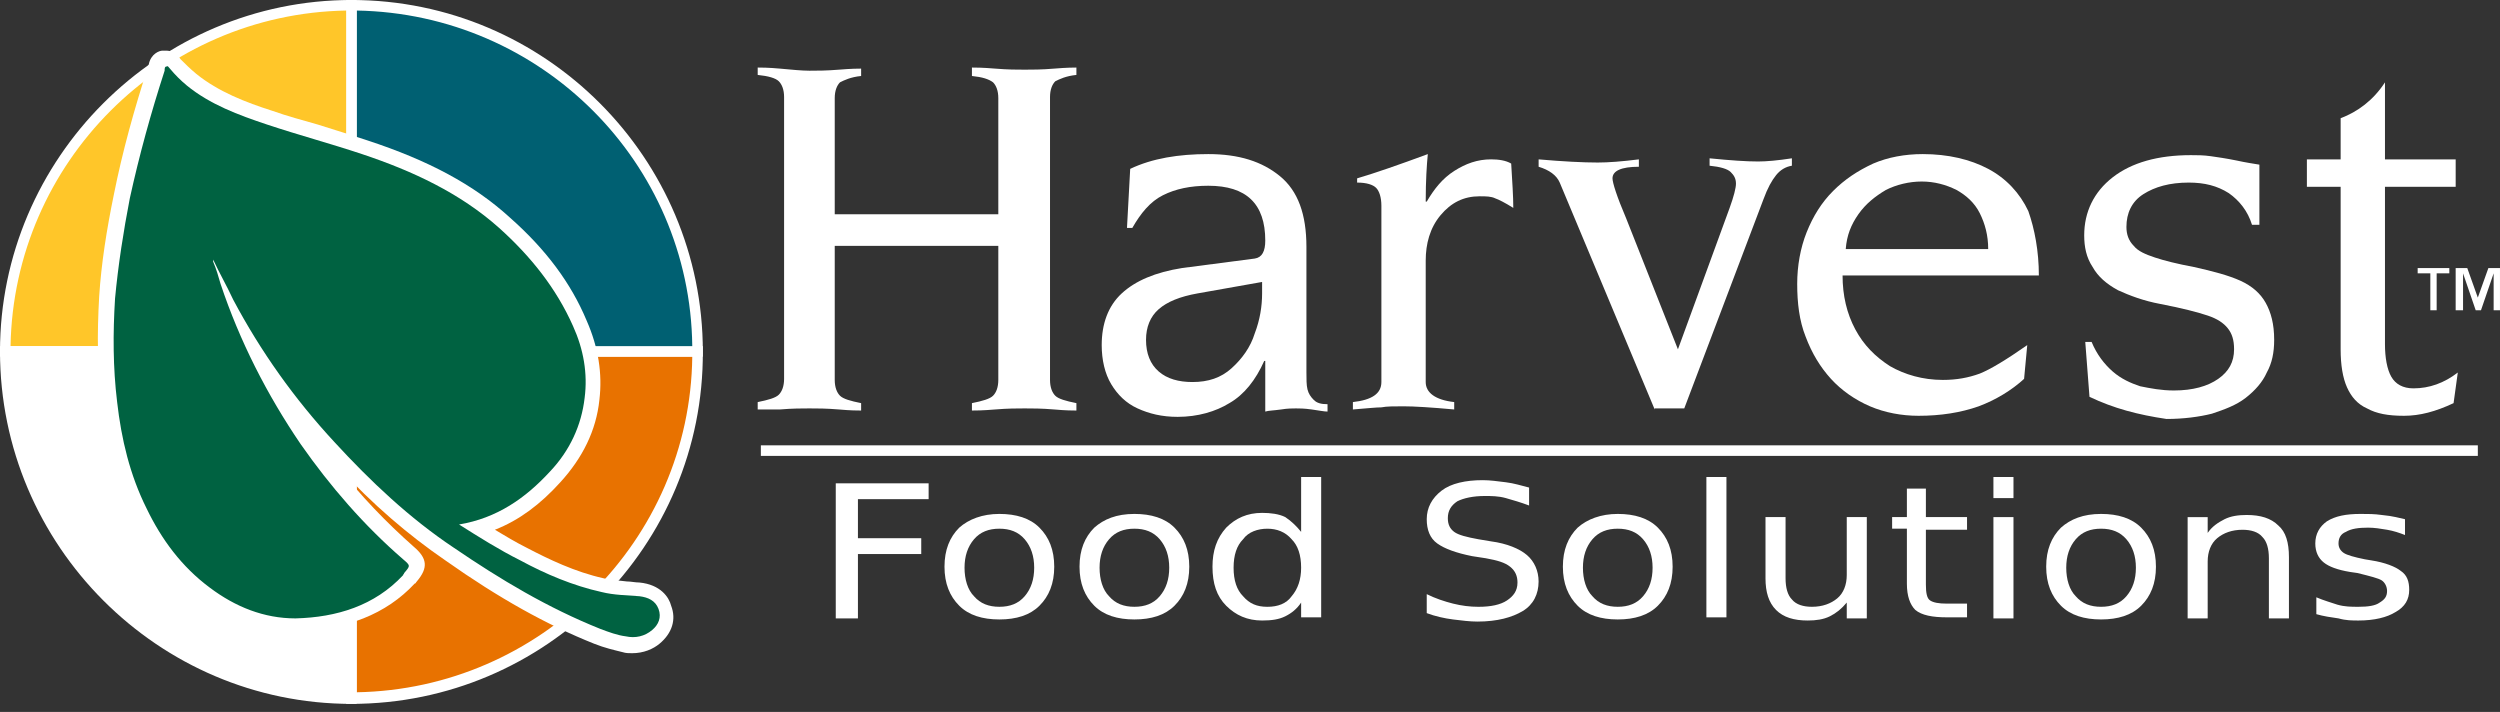
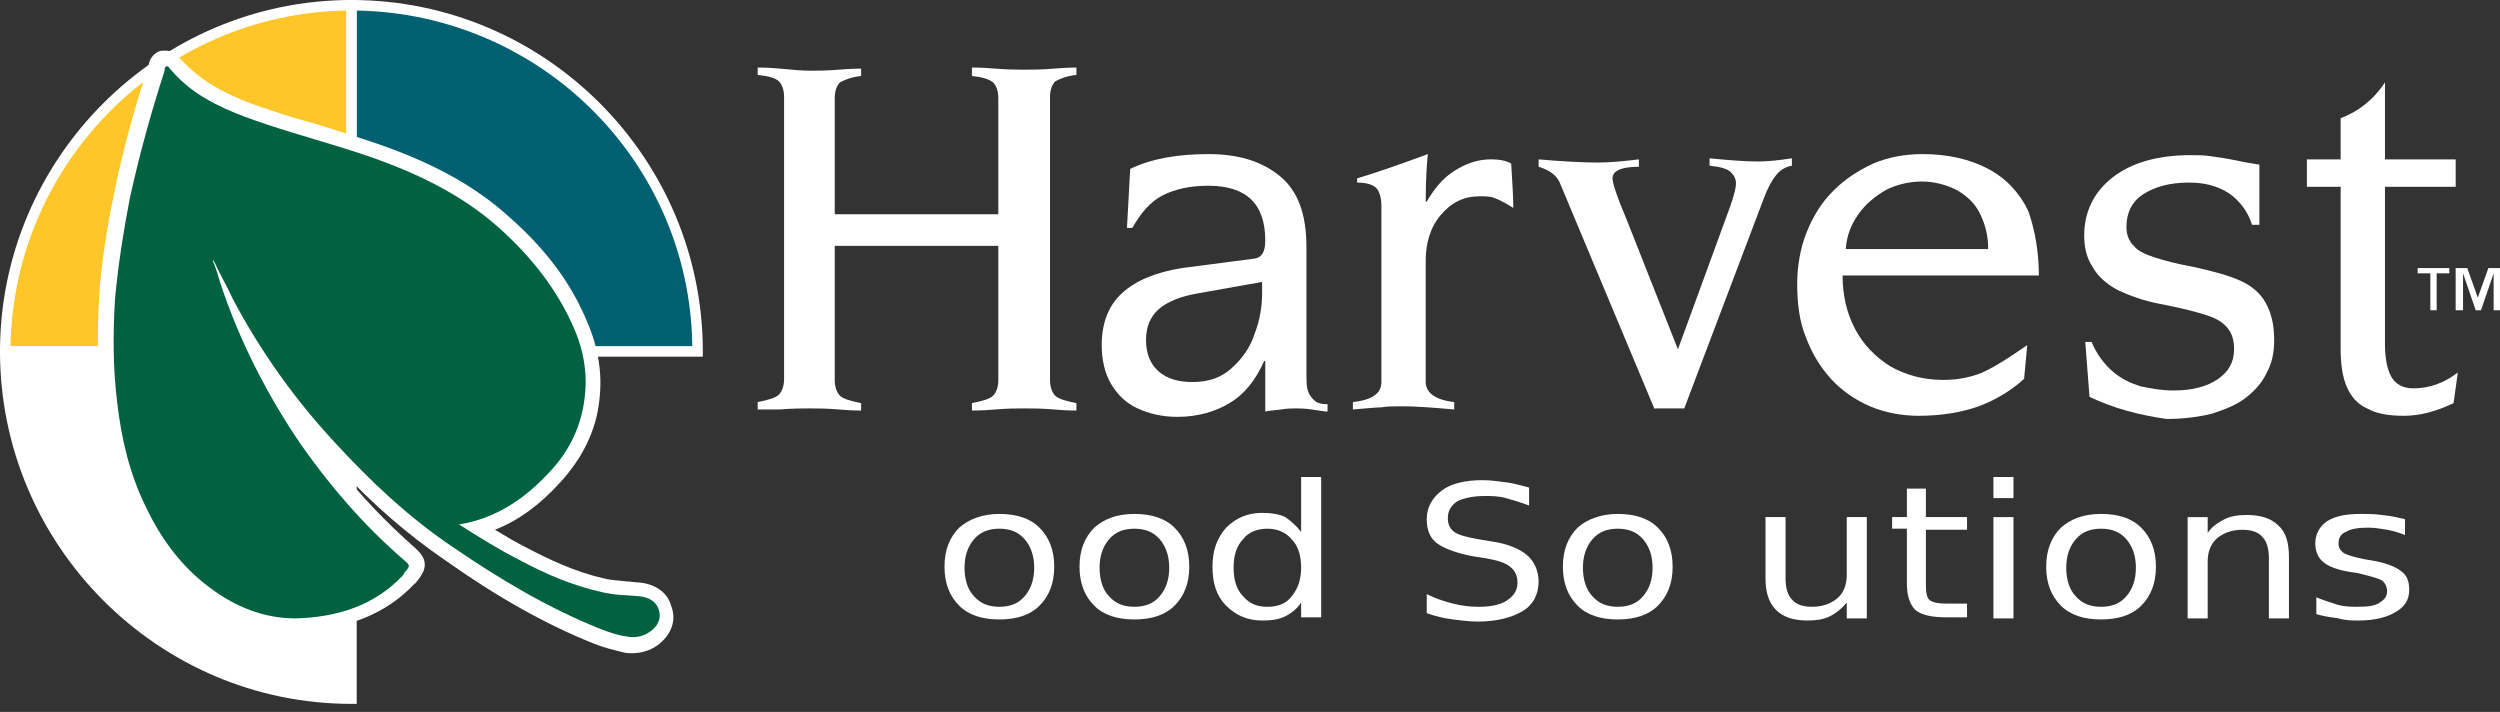
<svg xmlns="http://www.w3.org/2000/svg" width="151" height="43" viewBox="0 0 151 43" fill="none">
  <rect x="0" y="0" width="151" height="43" fill="#333333" stroke="none" />
  <g clip-path="url(#clip0_601_367)">
    <path d="M147.939 16.51H147.174V18.741H146.792V16.51H146.027V16.191H147.939V16.51ZM150.999 18.741H150.616V16.51L149.851 18.741H149.533L148.768 16.51V18.741H148.322V16.191H149.023L149.66 17.976L150.298 16.191H150.999V18.741Z" fill="white" />
    <path d="M45.765 24.732V24.286C46.403 24.158 46.849 24.031 47.04 23.84C47.231 23.648 47.359 23.329 47.359 22.883V5.865C47.359 5.419 47.231 5.1 47.04 4.909C46.849 4.717 46.403 4.59 45.765 4.526V4.08C45.957 4.08 46.403 4.08 47.104 4.144C47.805 4.208 48.443 4.271 48.889 4.271C49.335 4.271 49.908 4.271 50.673 4.208C51.438 4.144 51.884 4.144 52.012 4.144V4.59C51.374 4.654 50.992 4.845 50.737 4.972C50.546 5.164 50.418 5.482 50.418 5.929V12.94H60.298V5.929C60.298 5.482 60.171 5.164 59.979 4.972C59.724 4.781 59.342 4.654 58.705 4.59V4.08C58.896 4.08 59.342 4.08 60.107 4.144C60.872 4.208 61.445 4.208 61.892 4.208C62.338 4.208 62.911 4.208 63.676 4.144C64.441 4.08 64.887 4.08 65.015 4.08V4.526C64.377 4.59 63.995 4.781 63.74 4.909C63.549 5.1 63.421 5.419 63.421 5.865V22.947C63.421 23.393 63.549 23.712 63.74 23.903C63.931 24.094 64.377 24.222 65.015 24.349V24.796C64.824 24.796 64.377 24.796 63.676 24.732C62.911 24.668 62.338 24.668 61.892 24.668C61.445 24.668 60.872 24.668 60.107 24.732C59.342 24.796 58.896 24.796 58.705 24.796V24.349C59.342 24.222 59.788 24.094 59.979 23.903C60.171 23.712 60.298 23.393 60.298 22.947V14.852H50.418V22.947C50.418 23.393 50.546 23.712 50.737 23.903C50.928 24.094 51.374 24.222 52.012 24.349V24.796C51.821 24.796 51.374 24.796 50.673 24.732C49.908 24.668 49.335 24.668 48.889 24.668C48.443 24.668 47.869 24.668 47.104 24.732C46.339 24.732 45.893 24.732 45.765 24.732Z" fill="white" />
    <path d="M68.073 13.705L68.264 10.199C69.602 9.562 71.196 9.307 72.981 9.307C74.829 9.307 76.231 9.753 77.315 10.645C78.398 11.537 78.908 12.94 78.908 14.916V22.501C78.908 22.883 78.908 23.266 78.972 23.521C79.036 23.776 79.163 23.967 79.355 24.158C79.546 24.349 79.801 24.413 80.183 24.413V24.859C79.992 24.859 79.673 24.796 79.227 24.732C78.781 24.668 78.462 24.668 78.271 24.668C78.08 24.668 77.761 24.668 77.379 24.732C76.932 24.796 76.614 24.796 76.422 24.859V21.8H76.359C75.849 22.947 75.148 23.839 74.255 24.349C73.427 24.859 72.343 25.178 71.132 25.178C70.176 25.178 69.411 24.987 68.71 24.668C68.009 24.349 67.499 23.839 67.116 23.202C66.734 22.565 66.543 21.736 66.543 20.844C66.543 19.569 66.925 18.485 67.754 17.72C68.582 16.955 69.793 16.445 71.387 16.191L75.785 15.617C76.231 15.553 76.422 15.171 76.422 14.533C76.422 12.302 75.275 11.219 72.981 11.219C71.897 11.219 71.004 11.41 70.24 11.793C69.475 12.175 68.901 12.876 68.391 13.768H68.073V13.705ZM76.295 17.019L72.343 17.72C71.26 17.912 70.495 18.23 69.985 18.676C69.475 19.123 69.22 19.76 69.22 20.525C69.22 21.354 69.475 21.991 69.985 22.437C70.495 22.883 71.196 23.075 72.024 23.075C72.981 23.075 73.745 22.82 74.383 22.246C75.02 21.672 75.53 20.971 75.785 20.142C76.104 19.314 76.231 18.485 76.231 17.72V17.019H76.295Z" fill="white" />
    <path d="M83.436 23.075V12.43C83.436 11.92 83.308 11.537 83.117 11.346C82.926 11.155 82.543 11.028 81.97 11.028V10.773C83.053 10.454 84.519 9.944 86.24 9.307C86.177 9.944 86.113 10.9 86.113 12.175H86.177C86.623 11.41 87.133 10.773 87.834 10.326C88.535 9.88 89.236 9.625 90.065 9.625C90.511 9.625 90.957 9.689 91.276 9.88C91.34 10.964 91.403 11.856 91.403 12.557C90.893 12.239 90.511 12.047 90.32 11.984C90.065 11.856 89.746 11.856 89.364 11.856C88.407 11.856 87.642 12.239 87.005 13.004C86.368 13.768 86.113 14.725 86.113 15.744V23.075C86.113 23.712 86.686 24.158 87.834 24.285V24.732C86.431 24.604 85.412 24.541 84.774 24.541C84.201 24.541 83.754 24.541 83.436 24.604C83.117 24.604 82.543 24.668 81.715 24.732V24.285C82.862 24.158 83.436 23.776 83.436 23.075Z" fill="white" />
    <path d="M99.944 24.733L94.208 11.028C94.016 10.582 93.57 10.264 92.933 10.072V9.626C94.399 9.754 95.61 9.817 96.502 9.817C97.14 9.817 97.968 9.754 98.988 9.626V10.072C97.905 10.072 97.395 10.327 97.395 10.774C97.395 11.028 97.65 11.857 98.223 13.196L101.347 21.099L104.47 12.558C104.725 11.857 104.852 11.347 104.852 11.092C104.852 10.774 104.725 10.582 104.534 10.391C104.342 10.2 103.896 10.072 103.259 10.009V9.562C104.534 9.69 105.49 9.754 106.191 9.754C106.701 9.754 107.402 9.69 108.23 9.562V10.009C107.848 10.072 107.529 10.264 107.274 10.582C107.019 10.901 106.764 11.347 106.509 12.048L101.729 24.669H99.944V24.733Z" fill="white" />
    <path d="M123.147 16.637H111.291C111.291 17.848 111.546 18.931 112.056 19.887C112.566 20.844 113.267 21.545 114.16 22.118C115.052 22.628 116.136 22.947 117.347 22.947C118.175 22.947 118.876 22.82 119.578 22.565C120.215 22.31 121.171 21.736 122.446 20.844L122.255 22.883C121.49 23.584 120.534 24.158 119.514 24.541C118.43 24.923 117.219 25.114 115.881 25.114C114.861 25.114 113.841 24.923 112.949 24.541C112.056 24.158 111.228 23.584 110.59 22.883C109.953 22.182 109.443 21.354 109.06 20.334C108.678 19.378 108.551 18.294 108.551 17.147C108.551 16.063 108.742 14.979 109.124 14.023C109.507 13.067 110.017 12.239 110.718 11.537C111.419 10.836 112.184 10.326 113.14 9.88C114.032 9.498 115.052 9.307 116.136 9.307C117.665 9.307 119.004 9.625 120.087 10.199C121.171 10.773 122 11.665 122.51 12.749C122.892 13.832 123.147 15.171 123.147 16.637ZM111.483 15.043H120.087C120.087 14.215 119.896 13.514 119.578 12.876C119.259 12.239 118.749 11.793 118.175 11.474C117.538 11.155 116.837 10.964 116.072 10.964C115.307 10.964 114.542 11.155 113.905 11.474C113.267 11.856 112.694 12.302 112.247 12.94C111.801 13.577 111.546 14.215 111.483 15.043Z" fill="white" />
    <path d="M126.205 23.968L125.95 20.653H126.333C126.651 21.418 127.098 21.992 127.607 22.438C128.117 22.884 128.691 23.139 129.265 23.33C129.902 23.458 130.539 23.585 131.304 23.585C132.452 23.585 133.344 23.33 133.981 22.884C134.619 22.438 134.938 21.864 134.938 21.099C134.938 20.526 134.81 20.143 134.555 19.825C134.3 19.506 133.918 19.251 133.344 19.06C132.77 18.868 131.814 18.613 130.476 18.358C129.456 18.167 128.627 17.849 127.926 17.53C127.225 17.147 126.715 16.701 126.396 16.128C126.014 15.554 125.886 14.916 125.886 14.215C125.886 12.813 126.46 11.602 127.607 10.71C128.755 9.817 130.348 9.371 132.324 9.371C132.707 9.371 133.089 9.371 133.535 9.435C133.981 9.499 134.428 9.562 135.065 9.69C135.639 9.817 136.085 9.881 136.467 9.945V13.578H136.021C135.766 12.749 135.256 12.112 134.619 11.666C133.918 11.22 133.153 11.028 132.197 11.028C131.049 11.028 130.157 11.283 129.456 11.729C128.755 12.176 128.436 12.877 128.436 13.705C128.436 14.152 128.564 14.534 128.882 14.853C129.137 15.171 129.583 15.363 130.157 15.554C130.731 15.745 131.496 15.936 132.515 16.128C133.663 16.383 134.619 16.637 135.32 16.956C136.021 17.275 136.531 17.721 136.85 18.295C137.168 18.868 137.36 19.57 137.36 20.526C137.36 21.291 137.232 21.928 136.913 22.502C136.659 23.075 136.212 23.585 135.639 24.031C135.065 24.477 134.364 24.732 133.599 24.987C132.834 25.179 131.878 25.306 130.858 25.306C129.137 25.051 127.671 24.669 126.205 23.968Z" fill="white" />
    <path d="M139.336 11.283V9.626H141.375V7.14C142.395 6.757 143.351 6.056 144.052 4.973V9.626H148.323V11.283H144.052V20.78C144.052 21.609 144.18 22.31 144.435 22.756C144.69 23.202 145.136 23.457 145.773 23.457C146.73 23.457 147.622 23.139 148.451 22.501L148.196 24.35C147.112 24.86 146.156 25.114 145.2 25.114C144.244 25.114 143.543 24.987 142.969 24.668C142.395 24.413 142.013 23.967 141.758 23.393C141.503 22.82 141.375 22.055 141.375 21.099V11.283H139.336Z" fill="white" />
-     <path d="M50.48 29.193H56.089V30.149H51.819V32.508H55.643V33.464H51.819V37.352H50.48V29.193Z" fill="white" />
    <path d="M60.361 31.041C61.381 31.041 62.21 31.296 62.783 31.87C63.357 32.443 63.676 33.208 63.676 34.228C63.676 35.248 63.357 36.013 62.783 36.586C62.21 37.16 61.381 37.415 60.361 37.415C59.341 37.415 58.513 37.16 57.939 36.586C57.365 36.013 57.047 35.248 57.047 34.228C57.047 33.208 57.365 32.443 57.939 31.87C58.513 31.36 59.341 31.041 60.361 31.041ZM60.361 31.933C59.724 31.933 59.214 32.125 58.831 32.571C58.449 33.017 58.258 33.591 58.258 34.292C58.258 34.993 58.449 35.63 58.831 36.013C59.214 36.459 59.724 36.65 60.361 36.65C60.998 36.65 61.508 36.459 61.891 36.013C62.273 35.567 62.465 34.993 62.465 34.292C62.465 33.591 62.273 33.017 61.891 32.571C61.508 32.125 60.998 31.933 60.361 31.933Z" fill="white" />
    <path d="M68.517 31.041C69.537 31.041 70.366 31.296 70.939 31.87C71.513 32.443 71.832 33.208 71.832 34.228C71.832 35.248 71.513 36.013 70.939 36.586C70.366 37.16 69.537 37.415 68.517 37.415C67.498 37.415 66.669 37.16 66.095 36.586C65.522 36.013 65.203 35.248 65.203 34.228C65.203 33.208 65.522 32.443 66.095 31.87C66.669 31.36 67.434 31.041 68.517 31.041ZM68.517 31.933C67.88 31.933 67.37 32.125 66.988 32.571C66.605 33.017 66.414 33.591 66.414 34.292C66.414 34.993 66.605 35.63 66.988 36.013C67.37 36.459 67.88 36.65 68.517 36.65C69.155 36.65 69.665 36.459 70.047 36.013C70.43 35.567 70.621 34.993 70.621 34.292C70.621 33.591 70.43 33.017 70.047 32.571C69.665 32.125 69.155 31.933 68.517 31.933Z" fill="white" />
    <path d="M78.588 32.125V28.811H79.799V37.288H78.588V36.396C78.333 36.778 78.015 37.033 77.632 37.224C77.25 37.415 76.804 37.479 76.23 37.479C75.338 37.479 74.636 37.16 74.063 36.587C73.489 36.013 73.234 35.248 73.234 34.228C73.234 33.272 73.489 32.508 74.063 31.87C74.636 31.296 75.338 30.978 76.23 30.978C76.74 30.978 77.25 31.041 77.632 31.233C78.015 31.488 78.333 31.806 78.588 32.125ZM74.509 34.292C74.509 35.057 74.7 35.631 75.083 36.013C75.465 36.459 75.911 36.651 76.549 36.651C77.186 36.651 77.696 36.459 78.015 36.013C78.397 35.567 78.588 34.993 78.588 34.292C78.588 33.527 78.397 32.954 78.015 32.571C77.632 32.125 77.122 31.934 76.549 31.934C75.975 31.934 75.401 32.125 75.083 32.571C74.7 32.954 74.509 33.527 74.509 34.292Z" fill="white" />
    <path d="M92.357 29.448V30.532C91.847 30.34 91.401 30.213 90.955 30.085C90.509 29.958 90.063 29.958 89.68 29.958C88.979 29.958 88.406 30.085 88.023 30.277C87.641 30.532 87.449 30.85 87.449 31.297C87.449 31.679 87.577 31.934 87.832 32.125C88.087 32.316 88.597 32.444 89.298 32.571L90.063 32.699C91.019 32.826 91.784 33.145 92.23 33.528C92.676 33.91 92.931 34.484 92.931 35.121C92.931 35.886 92.612 36.523 91.975 36.906C91.338 37.288 90.445 37.543 89.234 37.543C88.788 37.543 88.278 37.479 87.768 37.416C87.258 37.352 86.684 37.224 86.175 37.033V35.886C86.684 36.141 87.258 36.332 87.768 36.459C88.278 36.587 88.788 36.651 89.298 36.651C90.063 36.651 90.636 36.523 91.019 36.268C91.401 36.013 91.656 35.695 91.656 35.185C91.656 34.802 91.529 34.484 91.21 34.229C90.891 33.974 90.445 33.846 89.744 33.719L88.915 33.591C87.959 33.4 87.258 33.145 86.812 32.826C86.366 32.508 86.175 31.998 86.175 31.36C86.175 30.659 86.493 30.085 87.067 29.639C87.641 29.193 88.533 29.002 89.553 29.002C89.999 29.002 90.445 29.066 90.955 29.129C91.465 29.193 91.847 29.321 92.357 29.448Z" fill="white" />
    <path d="M97.713 31.041C98.733 31.041 99.561 31.296 100.135 31.87C100.708 32.443 101.027 33.208 101.027 34.228C101.027 35.248 100.708 36.013 100.135 36.586C99.561 37.16 98.733 37.415 97.713 37.415C96.693 37.415 95.864 37.16 95.29 36.586C94.717 36.013 94.398 35.248 94.398 34.228C94.398 33.208 94.717 32.443 95.29 31.87C95.864 31.36 96.693 31.041 97.713 31.041ZM97.713 31.933C97.075 31.933 96.565 32.125 96.183 32.571C95.8 33.017 95.609 33.591 95.609 34.292C95.609 34.993 95.8 35.63 96.183 36.013C96.565 36.459 97.075 36.65 97.713 36.65C98.35 36.65 98.86 36.459 99.242 36.013C99.625 35.567 99.816 34.993 99.816 34.292C99.816 33.591 99.625 33.017 99.242 32.571C98.86 32.125 98.35 31.933 97.713 31.933Z" fill="white" />
-     <path d="M103.066 28.811H104.277V37.288H103.066V28.811Z" fill="white" />
    <path d="M106.636 34.929V31.232H107.848V34.929C107.848 35.503 107.975 35.949 108.23 36.204C108.485 36.523 108.931 36.65 109.441 36.65C110.078 36.65 110.588 36.459 110.971 36.14C111.353 35.822 111.544 35.312 111.544 34.738V31.232H112.755V37.352H111.544V36.395C111.226 36.778 110.907 37.033 110.525 37.224C110.142 37.415 109.696 37.479 109.186 37.479C108.357 37.479 107.72 37.288 107.274 36.842C106.828 36.395 106.636 35.758 106.636 34.929Z" fill="white" />
    <path d="M116.324 29.447V31.232H118.809V31.997H116.324V35.311C116.324 35.821 116.387 36.14 116.579 36.267C116.77 36.395 117.088 36.459 117.598 36.459H118.809V37.287H117.598C116.706 37.287 116.069 37.16 115.686 36.841C115.368 36.522 115.176 36.013 115.176 35.248V31.933H114.284V31.232H115.176V29.511H116.324V29.447Z" fill="white" />
    <path d="M120.403 28.811H121.614V30.085H120.403V28.811ZM120.403 31.233H121.614V37.352H120.403V31.233Z" fill="white" />
    <path d="M126.905 31.041C127.924 31.041 128.753 31.296 129.327 31.87C129.9 32.443 130.219 33.208 130.219 34.228C130.219 35.248 129.9 36.013 129.327 36.586C128.753 37.16 127.924 37.415 126.905 37.415C125.885 37.415 125.056 37.16 124.482 36.586C123.909 36.013 123.59 35.248 123.59 34.228C123.59 33.208 123.909 32.443 124.482 31.87C125.056 31.36 125.821 31.041 126.905 31.041ZM126.905 31.933C126.267 31.933 125.757 32.125 125.375 32.571C124.992 33.017 124.801 33.591 124.801 34.292C124.801 34.993 124.992 35.63 125.375 36.013C125.757 36.459 126.267 36.65 126.905 36.65C127.542 36.65 128.052 36.459 128.434 36.013C128.817 35.567 129.008 34.993 129.008 34.292C129.008 33.591 128.817 33.017 128.434 32.571C128.052 32.125 127.542 31.933 126.905 31.933Z" fill="white" />
    <path d="M138.252 33.655V37.352H137.041V33.719C137.041 33.145 136.913 32.699 136.658 32.444C136.403 32.125 135.957 31.998 135.447 31.998C134.81 31.998 134.3 32.189 133.917 32.508C133.535 32.826 133.344 33.336 133.344 33.91V37.352H132.133V31.233H133.344V32.189C133.599 31.807 133.981 31.552 134.363 31.36C134.746 31.169 135.192 31.105 135.702 31.105C136.531 31.105 137.168 31.297 137.614 31.743C138.06 32.125 138.252 32.763 138.252 33.655Z" fill="white" />
    <path d="M145.262 31.36V32.316C144.943 32.188 144.56 32.061 144.178 31.997C143.796 31.933 143.413 31.87 143.031 31.87C142.457 31.87 142.011 31.933 141.692 32.125C141.373 32.252 141.246 32.507 141.246 32.826C141.246 33.081 141.373 33.272 141.565 33.399C141.756 33.527 142.202 33.654 142.839 33.782L143.222 33.846C144.05 33.973 144.688 34.228 145.007 34.483C145.389 34.738 145.516 35.12 145.516 35.63C145.516 36.204 145.262 36.65 144.688 36.969C144.178 37.288 143.413 37.479 142.457 37.479C142.075 37.479 141.692 37.479 141.246 37.351C140.8 37.288 140.354 37.224 139.907 37.096V36.077C140.354 36.268 140.8 36.395 141.182 36.523C141.628 36.65 142.011 36.65 142.457 36.65C143.031 36.65 143.477 36.586 143.732 36.395C144.05 36.204 144.178 36.013 144.178 35.694C144.178 35.439 144.05 35.184 143.859 35.057C143.668 34.929 143.158 34.802 142.393 34.611L141.947 34.547C141.182 34.419 140.672 34.228 140.354 33.973C140.035 33.718 139.844 33.336 139.844 32.826C139.844 32.252 140.099 31.806 140.545 31.487C141.055 31.169 141.692 31.041 142.584 31.041C143.031 31.041 143.413 31.041 143.859 31.105C144.56 31.169 144.943 31.296 145.262 31.36Z" fill="white" />
-     <path d="M149.661 26.898H45.956V27.536H149.661V26.898Z" fill="white" />
-     <path d="M21.227 42.196C32.764 42.196 42.134 32.826 42.134 21.289H21.227V42.196Z" fill="#E87200" />
-     <path d="M21.225 42.514H20.907V20.906H42.451V21.225C42.515 32.953 32.954 42.514 21.225 42.514ZM21.544 21.544V41.813C32.635 41.622 41.686 32.634 41.813 21.544H21.544Z" fill="white" />
    <path d="M21.227 0.318V21.225H42.134C42.197 9.688 32.828 0.318 21.227 0.318Z" fill="#006072" />
    <path d="M42.515 21.544H20.907V0H21.225C32.954 0 42.451 9.561 42.451 21.225V21.544H42.515ZM21.544 20.907H41.813C41.686 9.816 32.699 0.829 21.544 0.637V20.907Z" fill="white" />
    <path d="M21.227 0.318C9.69 0.318 0.32 9.688 0.32 21.225H21.227V0.318Z" fill="#FFC629" />
    <path d="M21.544 21.544H0V21.225C0 9.561 9.561 0 21.225 0H21.544V21.544ZM0.637 20.907H20.907V0.637C9.816 0.829 0.829 9.816 0.637 20.907Z" fill="white" />
    <path d="M0.32 21.225C0.32 32.761 9.69 42.131 21.227 42.131V21.225H0.32Z" fill="white" />
    <path d="M21.544 42.514H21.225C9.561 42.514 0 32.953 0 21.225V20.906H21.544V42.514ZM0.637 21.544C0.829 32.634 9.816 41.685 20.907 41.813V21.544H0.637Z" fill="white" />
    <path fill-rule="evenodd" clip-rule="evenodd" d="M38.178 39.454C37.987 39.454 37.796 39.454 37.605 39.39C37.095 39.263 36.521 39.135 35.884 38.88C33.016 37.733 30.147 36.14 26.896 33.845C24.666 32.315 22.498 30.467 20.395 28.172C21.797 29.957 23.327 31.55 24.984 33.016C25.813 33.718 25.877 34.291 25.175 35.12C25.112 35.184 25.112 35.247 25.048 35.247C23.327 37.096 20.905 38.052 17.845 38.116H17.654C15.742 38.116 13.894 37.414 12.109 36.14C10.388 34.865 9.049 33.208 8.029 31.04C7.073 29.128 6.5 26.897 6.181 24.348C5.862 22.308 5.862 20.205 5.99 17.91C6.117 15.934 6.436 13.894 6.882 11.727C7.392 9.178 8.093 6.628 8.986 3.887C9.113 3.25 9.623 3.059 9.814 3.059H9.878H10.005C10.26 3.059 10.643 3.122 10.898 3.569C11.216 3.887 11.471 4.142 11.854 4.461C13.192 5.544 14.85 6.182 16.443 6.692C17.335 7.01 18.292 7.265 19.184 7.52C20.204 7.839 21.224 8.158 22.18 8.476C25.877 9.688 28.617 11.154 30.785 13.13C32.952 15.042 34.482 17.081 35.438 19.376C36.139 20.97 36.394 22.563 36.203 24.157C36.011 26.005 35.183 27.662 33.844 29.128C32.633 30.467 31.358 31.423 29.892 31.997C30.53 32.379 31.167 32.761 31.805 33.08C33.143 33.781 34.736 34.546 36.458 34.929C36.904 35.056 37.414 35.056 37.86 35.12C38.115 35.12 38.37 35.184 38.625 35.184C39.9 35.311 40.409 36.076 40.537 36.586C40.856 37.414 40.601 38.243 39.836 38.88C39.453 39.199 38.88 39.454 38.178 39.454Z" fill="white" />
    <path fill-rule="evenodd" clip-rule="evenodd" d="M27.727 31.679C30.021 31.296 31.742 30.085 33.209 28.492C34.42 27.217 35.121 25.687 35.312 24.03C35.503 22.564 35.248 21.098 34.611 19.695C33.591 17.401 32.061 15.489 30.149 13.768C27.791 11.664 24.922 10.326 21.863 9.306C19.951 8.668 18.038 8.159 16.126 7.521C14.405 6.947 12.684 6.31 11.282 5.163C10.899 4.844 10.581 4.525 10.262 4.143C10.198 4.079 10.135 3.952 10.071 4.015C9.943 4.015 9.943 4.143 9.943 4.27C9.115 6.82 8.414 9.37 7.84 11.983C7.458 13.959 7.139 15.998 6.948 18.038C6.82 20.142 6.82 22.181 7.075 24.285C7.33 26.516 7.84 28.683 8.86 30.723C9.752 32.571 10.963 34.228 12.684 35.503C14.214 36.65 15.935 37.351 17.847 37.351C20.333 37.288 22.628 36.587 24.349 34.738C24.349 34.674 24.412 34.674 24.412 34.611C24.795 34.164 24.795 34.164 24.349 33.782C21.99 31.742 19.951 29.384 18.166 26.834C16.126 23.839 14.469 20.588 13.322 17.146C13.194 16.7 13.067 16.253 12.875 15.807C12.875 15.807 12.875 15.744 12.875 15.68C13.258 16.509 13.704 17.273 14.086 18.102C15.744 21.225 17.783 24.093 20.206 26.707C22.373 29.065 24.731 31.296 27.408 33.081C30.213 34.993 33.081 36.714 36.268 37.989C36.778 38.18 37.288 38.371 37.798 38.435C38.371 38.562 38.945 38.435 39.391 38.053C39.774 37.734 39.965 37.288 39.774 36.778C39.583 36.268 39.136 36.077 38.626 36.013C37.861 35.949 37.097 35.949 36.332 35.758C34.611 35.376 32.953 34.674 31.424 33.846C30.149 33.208 28.938 32.443 27.727 31.679Z" fill="#006241" />
  </g>
  <defs>
    <clipPath id="clip0_601_367">
      <rect width="151" height="42.515" fill="white" />
    </clipPath>
  </defs>
</svg>